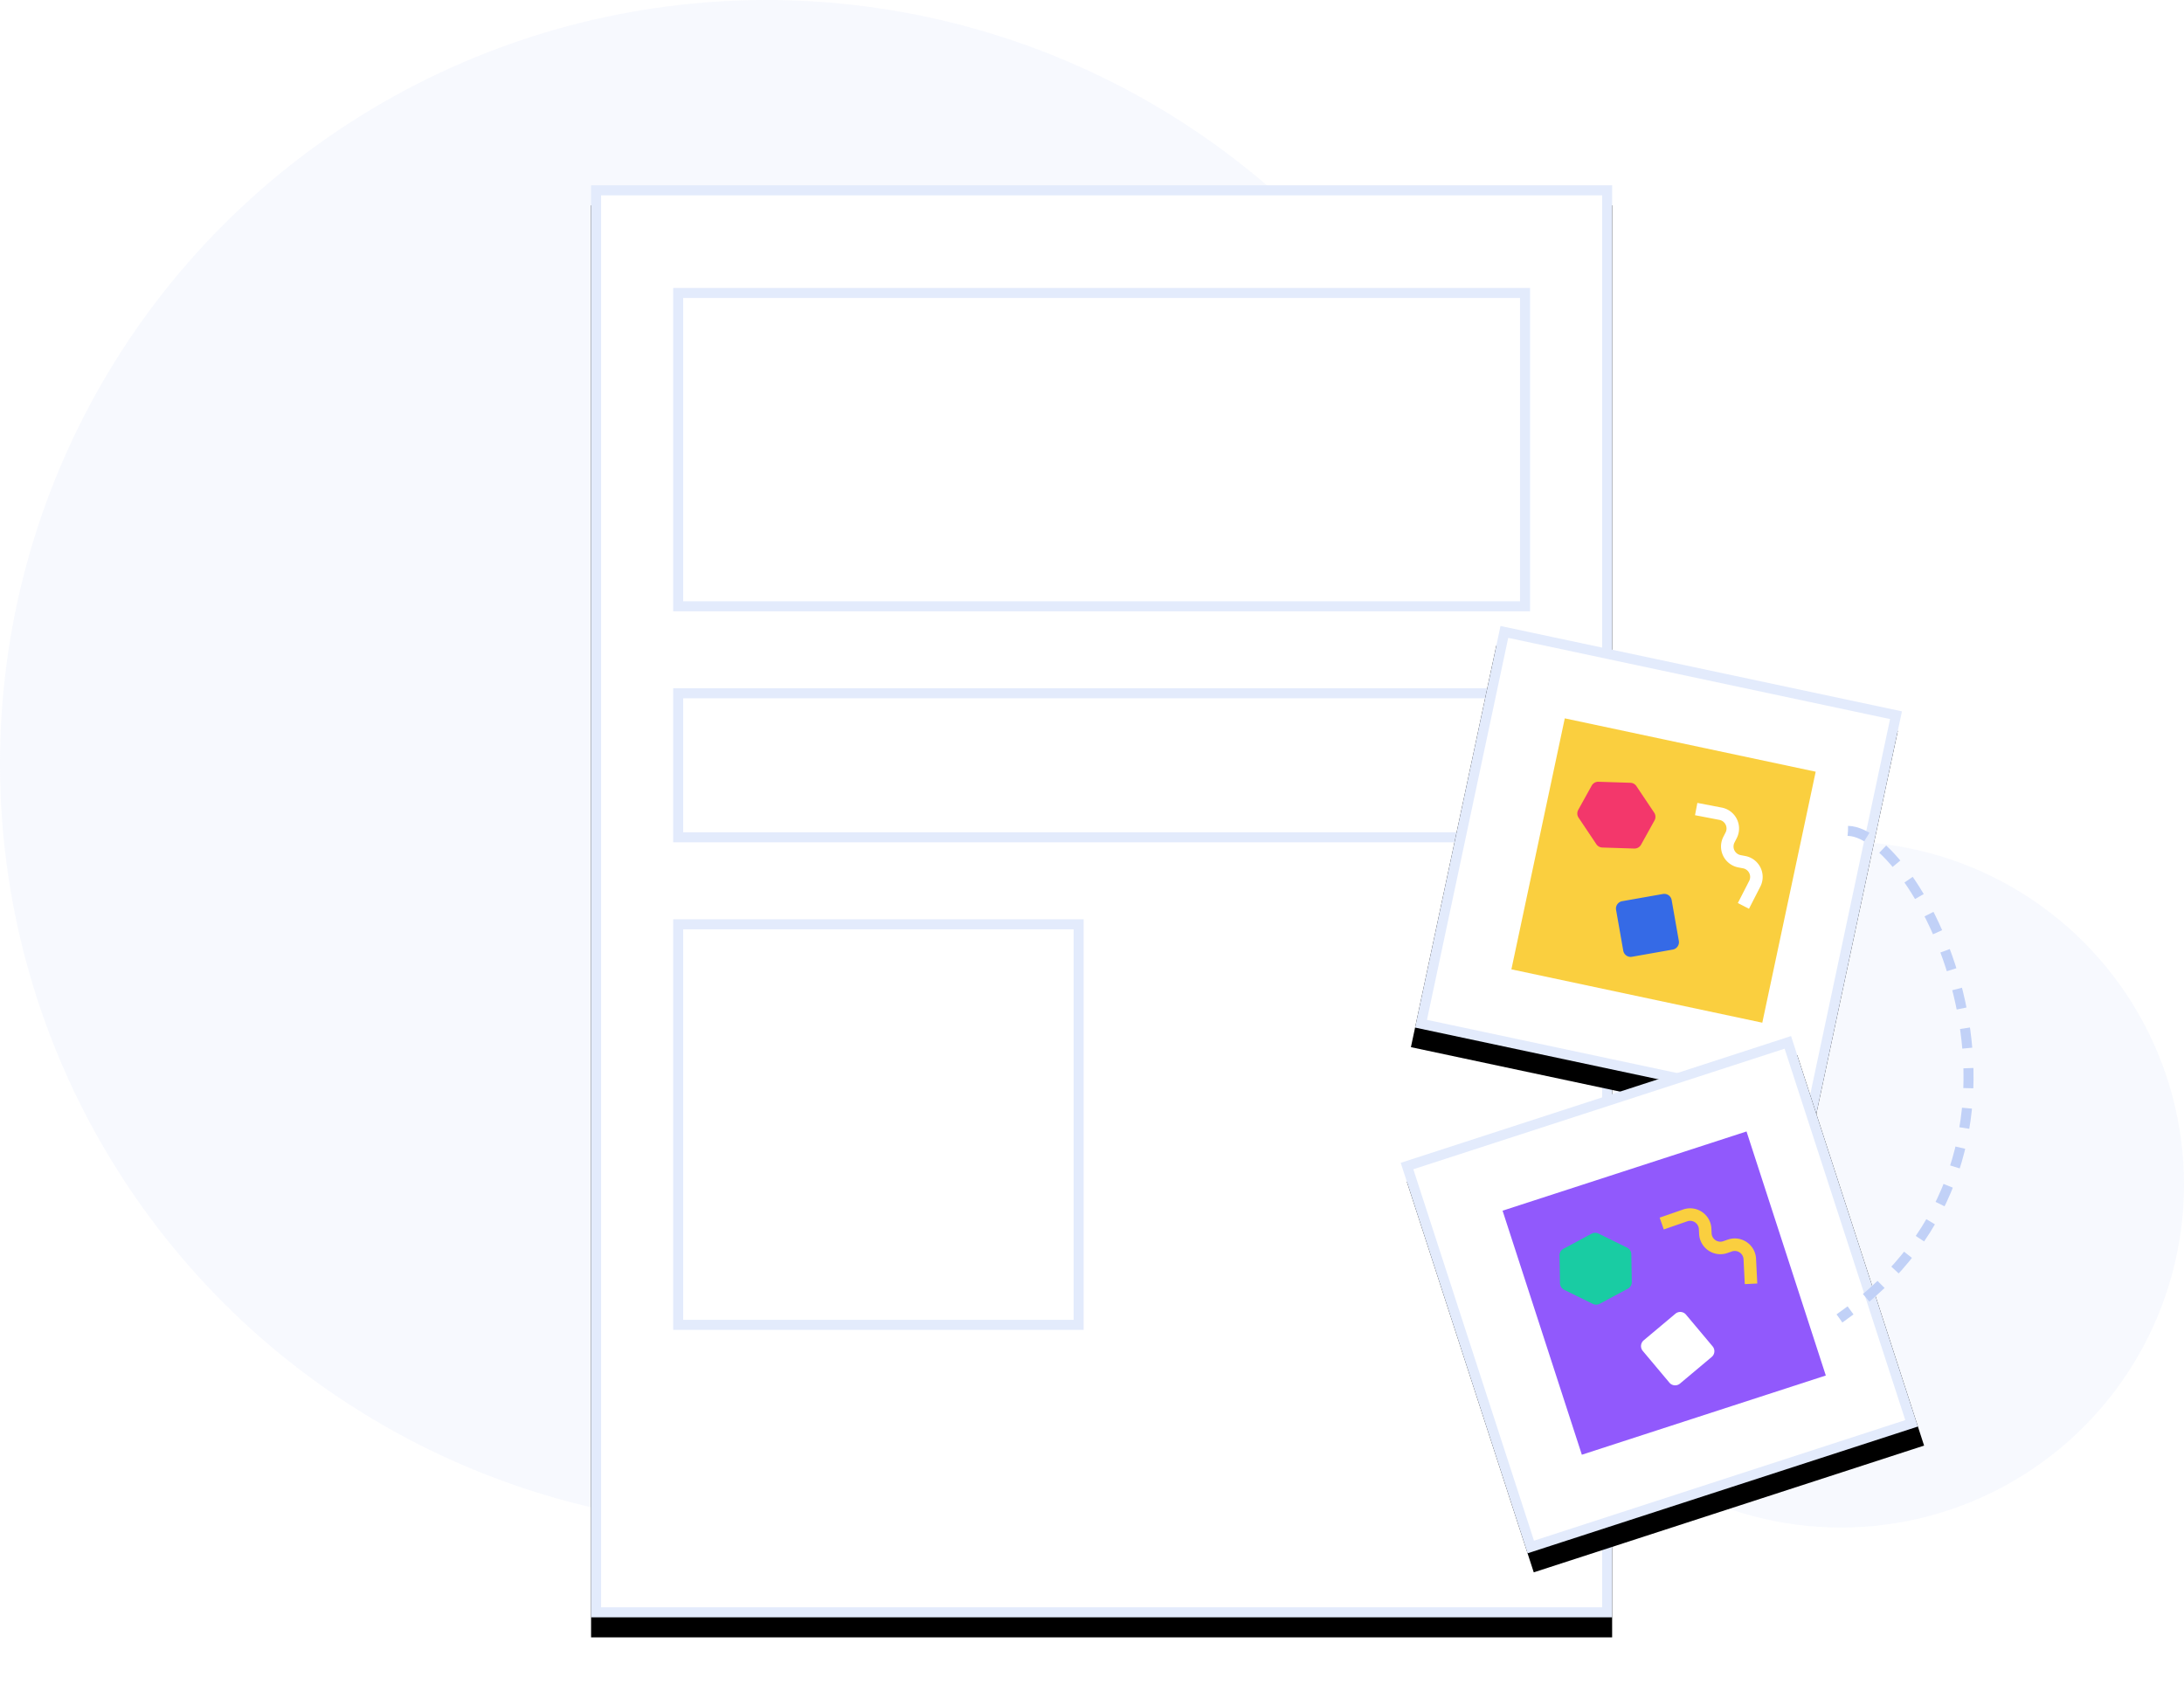
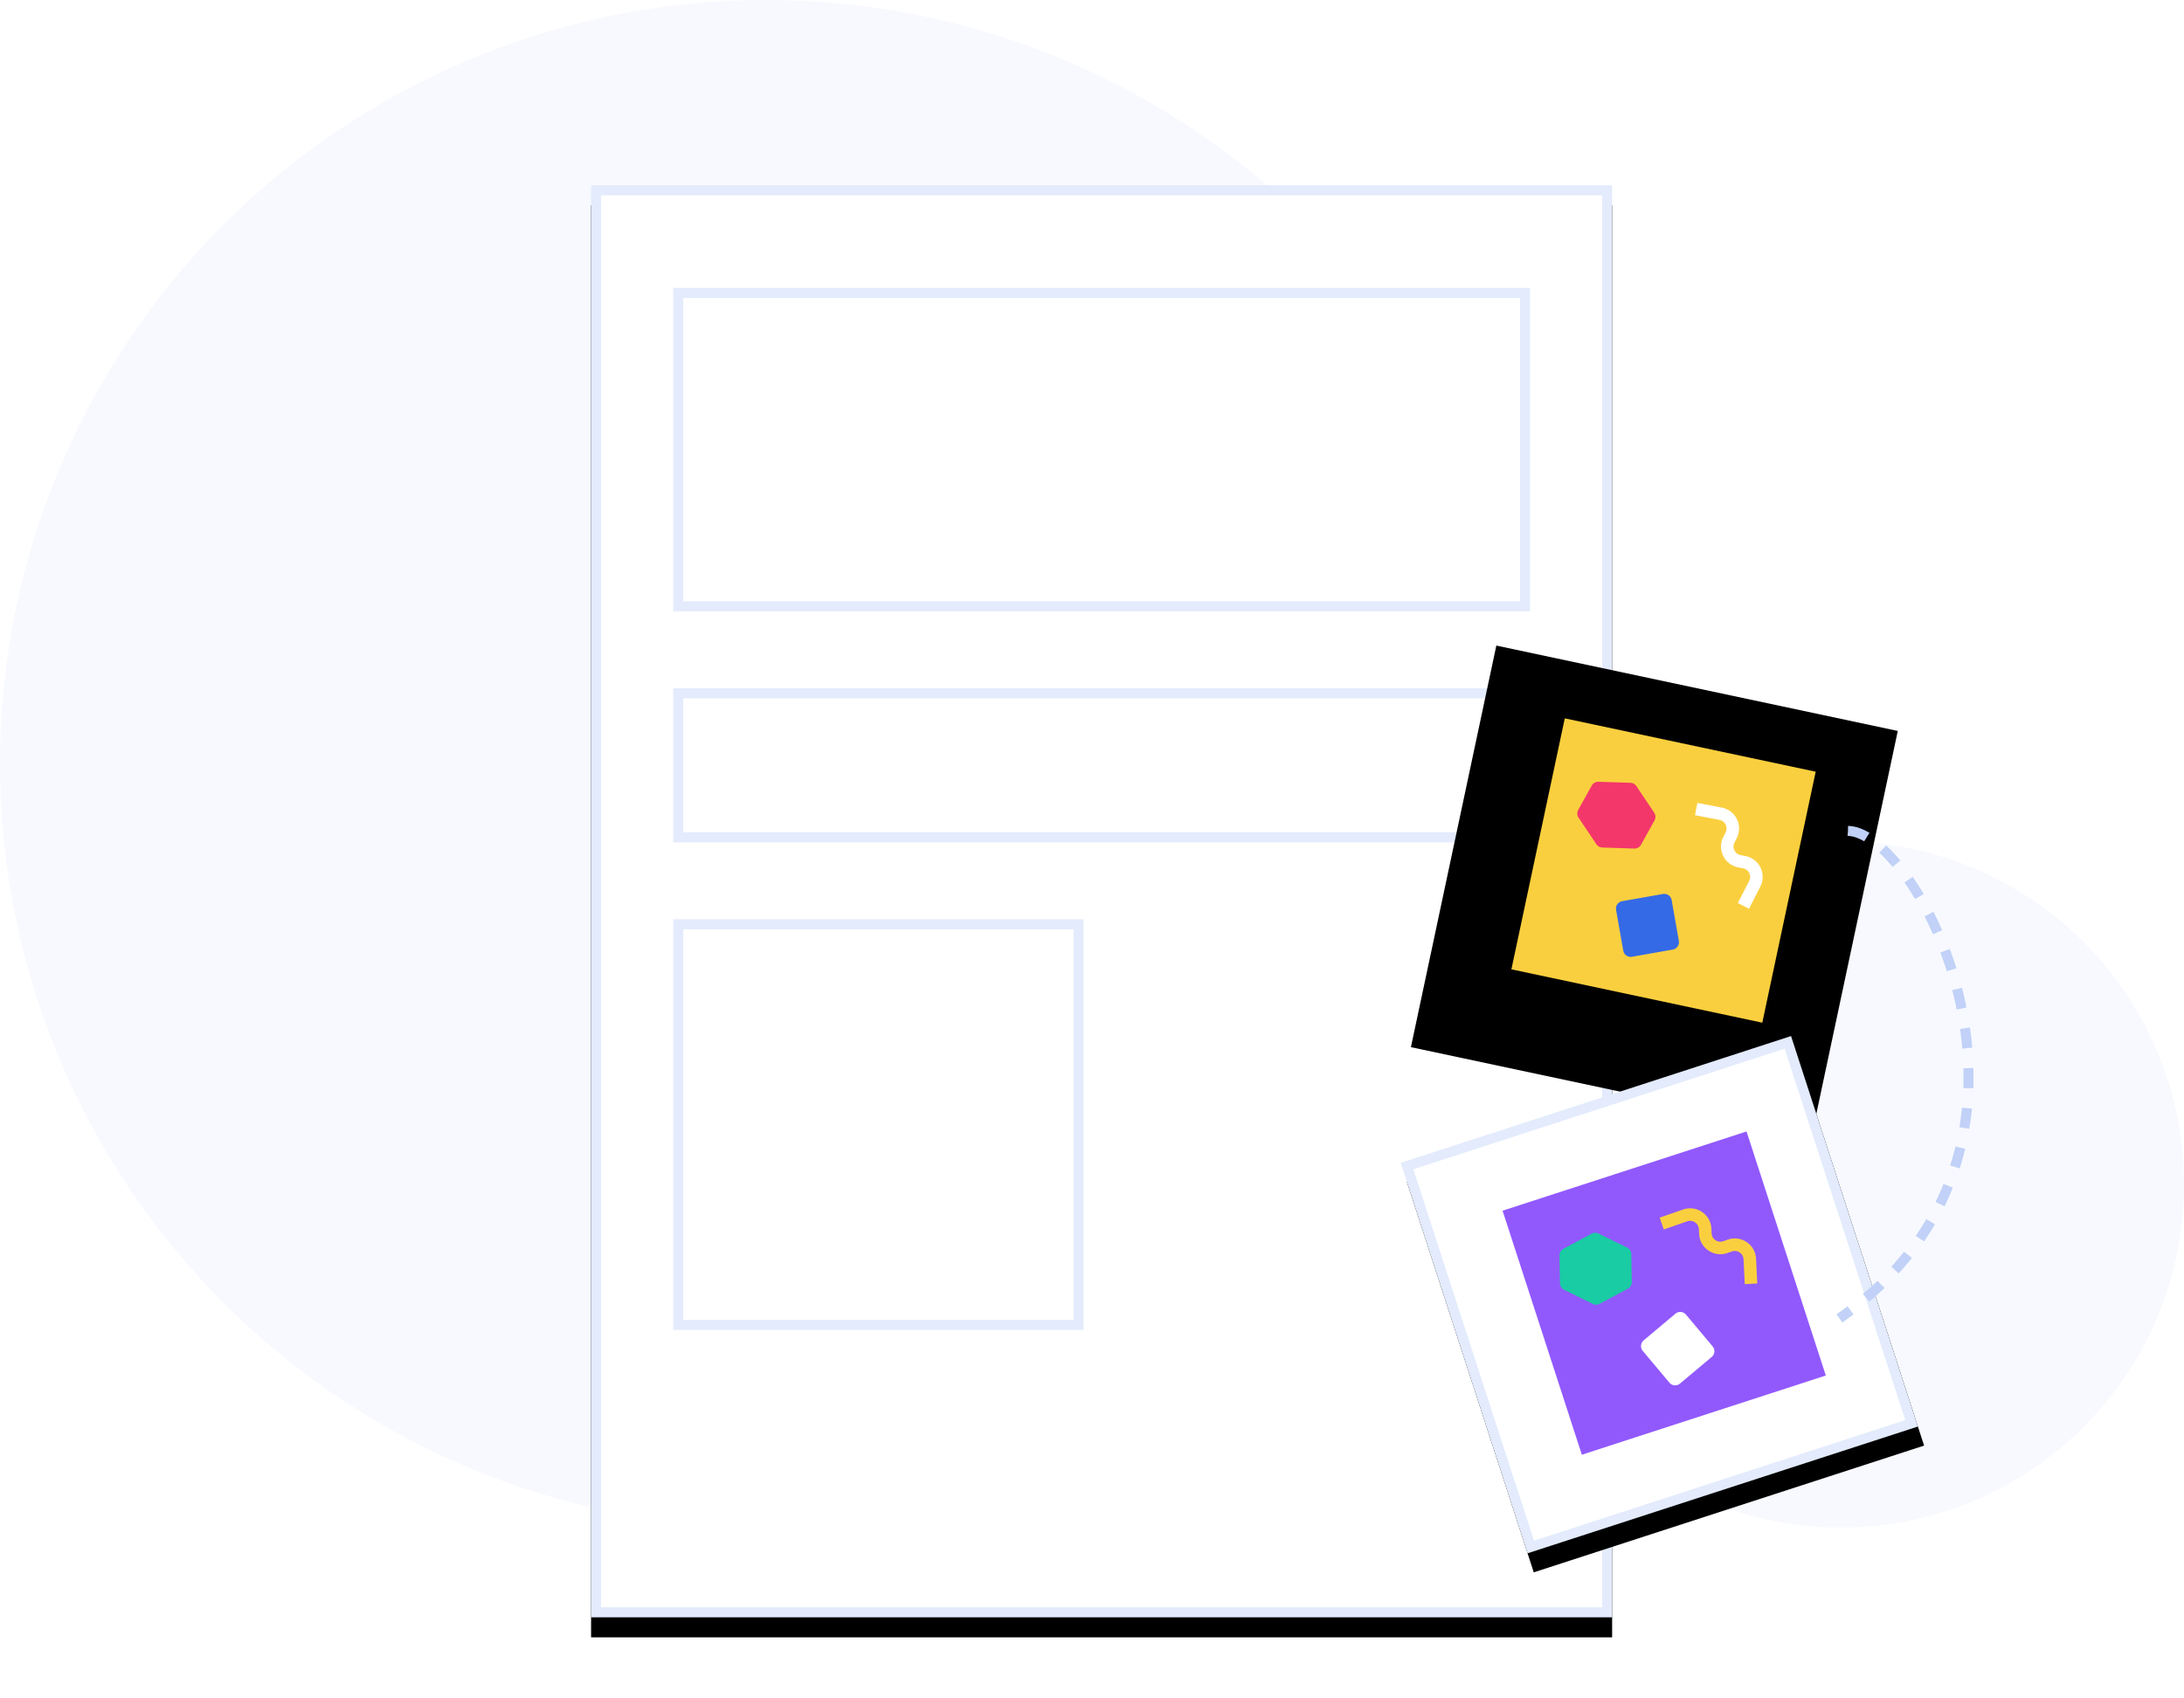
<svg xmlns="http://www.w3.org/2000/svg" xmlns:xlink="http://www.w3.org/1999/xlink" width="436" height="339">
  <style>.B{fill-rule:nonzero}.C{stroke-width:2}.D{stroke:#E3EBFC}</style>
  <defs>
    <path id="A" d="M0 0h203.837v285.926H0z" />
    <filter x="-9.8%" y="-5.6%" width="119.6%" height="114.0%" id="B">
      <feOffset dy="4" in="SourceAlpha" />
      <feGaussianBlur stdDeviation="6" />
      <feComposite in2="SourceAlpha" operator="out" />
      <feColorMatrix values="0 0 0 0 0.106 0 0 0 0 0.329 0 0 0 0 0.851 0 0 0 0.08 0" />
    </filter>
    <path id="C" d="M89.115 126.053h81.944v81.986H89.115z" />
    <mask id="D" width="81.944" height="81.986" fill="#fff">
      <use xlink:href="#C" />
    </mask>
    <path id="E" d="M0 0h81.944v81.986H0z" />
    <filter x="-24.4%" y="-19.5%" width="148.8%" height="148.8%" id="F">
      <feOffset dy="4" in="SourceAlpha" />
      <feGaussianBlur stdDeviation="6" />
      <feComposite in2="SourceAlpha" operator="out" />
      <feColorMatrix values="0 0 0 0 0.106 0 0 0 0 0.329 0 0 0 0 0.851 0 0 0 0.08 0" />
    </filter>
    <path id="G" d="M0 0h81.944v81.986H0z" />
  </defs>
  <g fill="none">
    <g fill="#E3EBFC" class="B">
      <ellipse cx="153" cy="152.5" rx="153" ry="152.5" fill-opacity=".3" />
      <circle cx="367.5" cy="236.5" r="68.5" fill-opacity=".3" />
    </g>
    <g transform="translate(118 37)">
      <use filter="url(#B)" xlink:href="#A" fill="#000" />
      <g fill="#fff" class="D">
        <path d="M1 1v283.926h201.837V1H1z" class="C" />
        <g transform="translate(16.389 20.496)">
          <use mask="url(#D)" xlink:href="#C" stroke-width="4" stroke-dasharray="4,5" />
          <path d="M1 1h169.06v62.564H1zm0 79.936h169.06v28.745H1zm0 46.117h79.944v79.986H1z" class="C" />
        </g>
      </g>
      <g transform="matrix(.978 .208 -.208 .978 181.552 87.988)">
        <use filter="url(#F)" xlink:href="#E" fill="#000" />
-         <path d="M1 1h79.944v79.986H1z" fill="#fff" class="C D" />
        <path d="M16.39 15.372h51.215v51.24H16.39z" fill="#FACF3F" />
        <path d="M35.193 48.7l7.665-3.1a1.5 1.5 0 0 1 1.953.829l3.097 7.67a1.5 1.5 0 0 1-.829 1.952l-7.665 3.1a1.5 1.5 0 0 1-1.953-.828l-3.097-7.67a1.5 1.5 0 0 1 .829-1.952z" fill="#356AE6" class="B" />
        <path d="M45.82 27.63l4.962-.098a3 3 0 0 1 3.058 2.94c.006.284-.03.567-.103.842l-.252.935a3 3 0 0 0 2.114 3.679 2.99 2.99 0 0 0 .842.103l.964-.02a3 3 0 0 1 3.058 2.94c.006.284-.03.567-.103.842l-1.296 4.796" stroke="#fff" stroke-width="2.5" />
        <path d="M33.19 25.632l4.572 4.443a1.5 1.5 0 0 1 .389 1.514l-1.617 5.29a1.5 1.5 0 0 1-1.17 1.038l-6.273 1.126a1.5 1.5 0 0 1-1.31-.401L23.21 34.2a1.5 1.5 0 0 1-.389-1.514l1.617-5.29a1.5 1.5 0 0 1 1.169-1.038l6.273-1.126a1.5 1.5 0 0 1 1.31.401z" fill="#F3376B" class="B" />
        <g transform="matrix(.866 -.5 .5 .866 2.812 109.003)">
          <use filter="url(#F)" xlink:href="#G" fill="#000" />
          <path d="M1 1h79.944v79.986H1z" fill="#fff" class="C D" />
          <path d="M16.39 15.372h51.215v51.24H16.39z" fill="#9159FC" />
          <path d="M35.193 48.7l7.665-3.1a1.5 1.5 0 0 1 1.953.829l3.097 7.67a1.5 1.5 0 0 1-.829 1.953l-7.665 3.1a1.5 1.5 0 0 1-1.953-.829l-3.097-7.67a1.5 1.5 0 0 1 .829-1.952z" fill="#fff" class="B" />
          <path d="M45.82 27.63l4.962-.098a3 3 0 0 1 3.058 2.941c.006.284-.03.567-.103.84l-.253.934a3 3 0 0 0 2.113 3.679 2.99 2.99 0 0 0 .842.103l.963-.02a3 3 0 0 1 3.059 2.94c.006.284-.03.568-.103.842l-1.296 4.795" stroke="#FACF3F" stroke-width="2.5" />
          <path d="M33.19 25.632l4.572 4.444a1.5 1.5 0 0 1 .389 1.514l-1.617 5.29a1.5 1.5 0 0 1-1.169 1.038l-6.273 1.126a1.5 1.5 0 0 1-1.311-.401L23.208 34.2a1.5 1.5 0 0 1-.389-1.514l1.617-5.29a1.5 1.5 0 0 1 1.17-1.038l6.273-1.126a1.5 1.5 0 0 1 1.311.401z" fill="#19CCA3" class="B" />
        </g>
      </g>
      <path d="M250.918 128.9c14.37.25 46.976 63.352-1.698 97.344" stroke="#C1D1F7" stroke-dasharray="4" class="C" />
    </g>
  </g>
</svg>